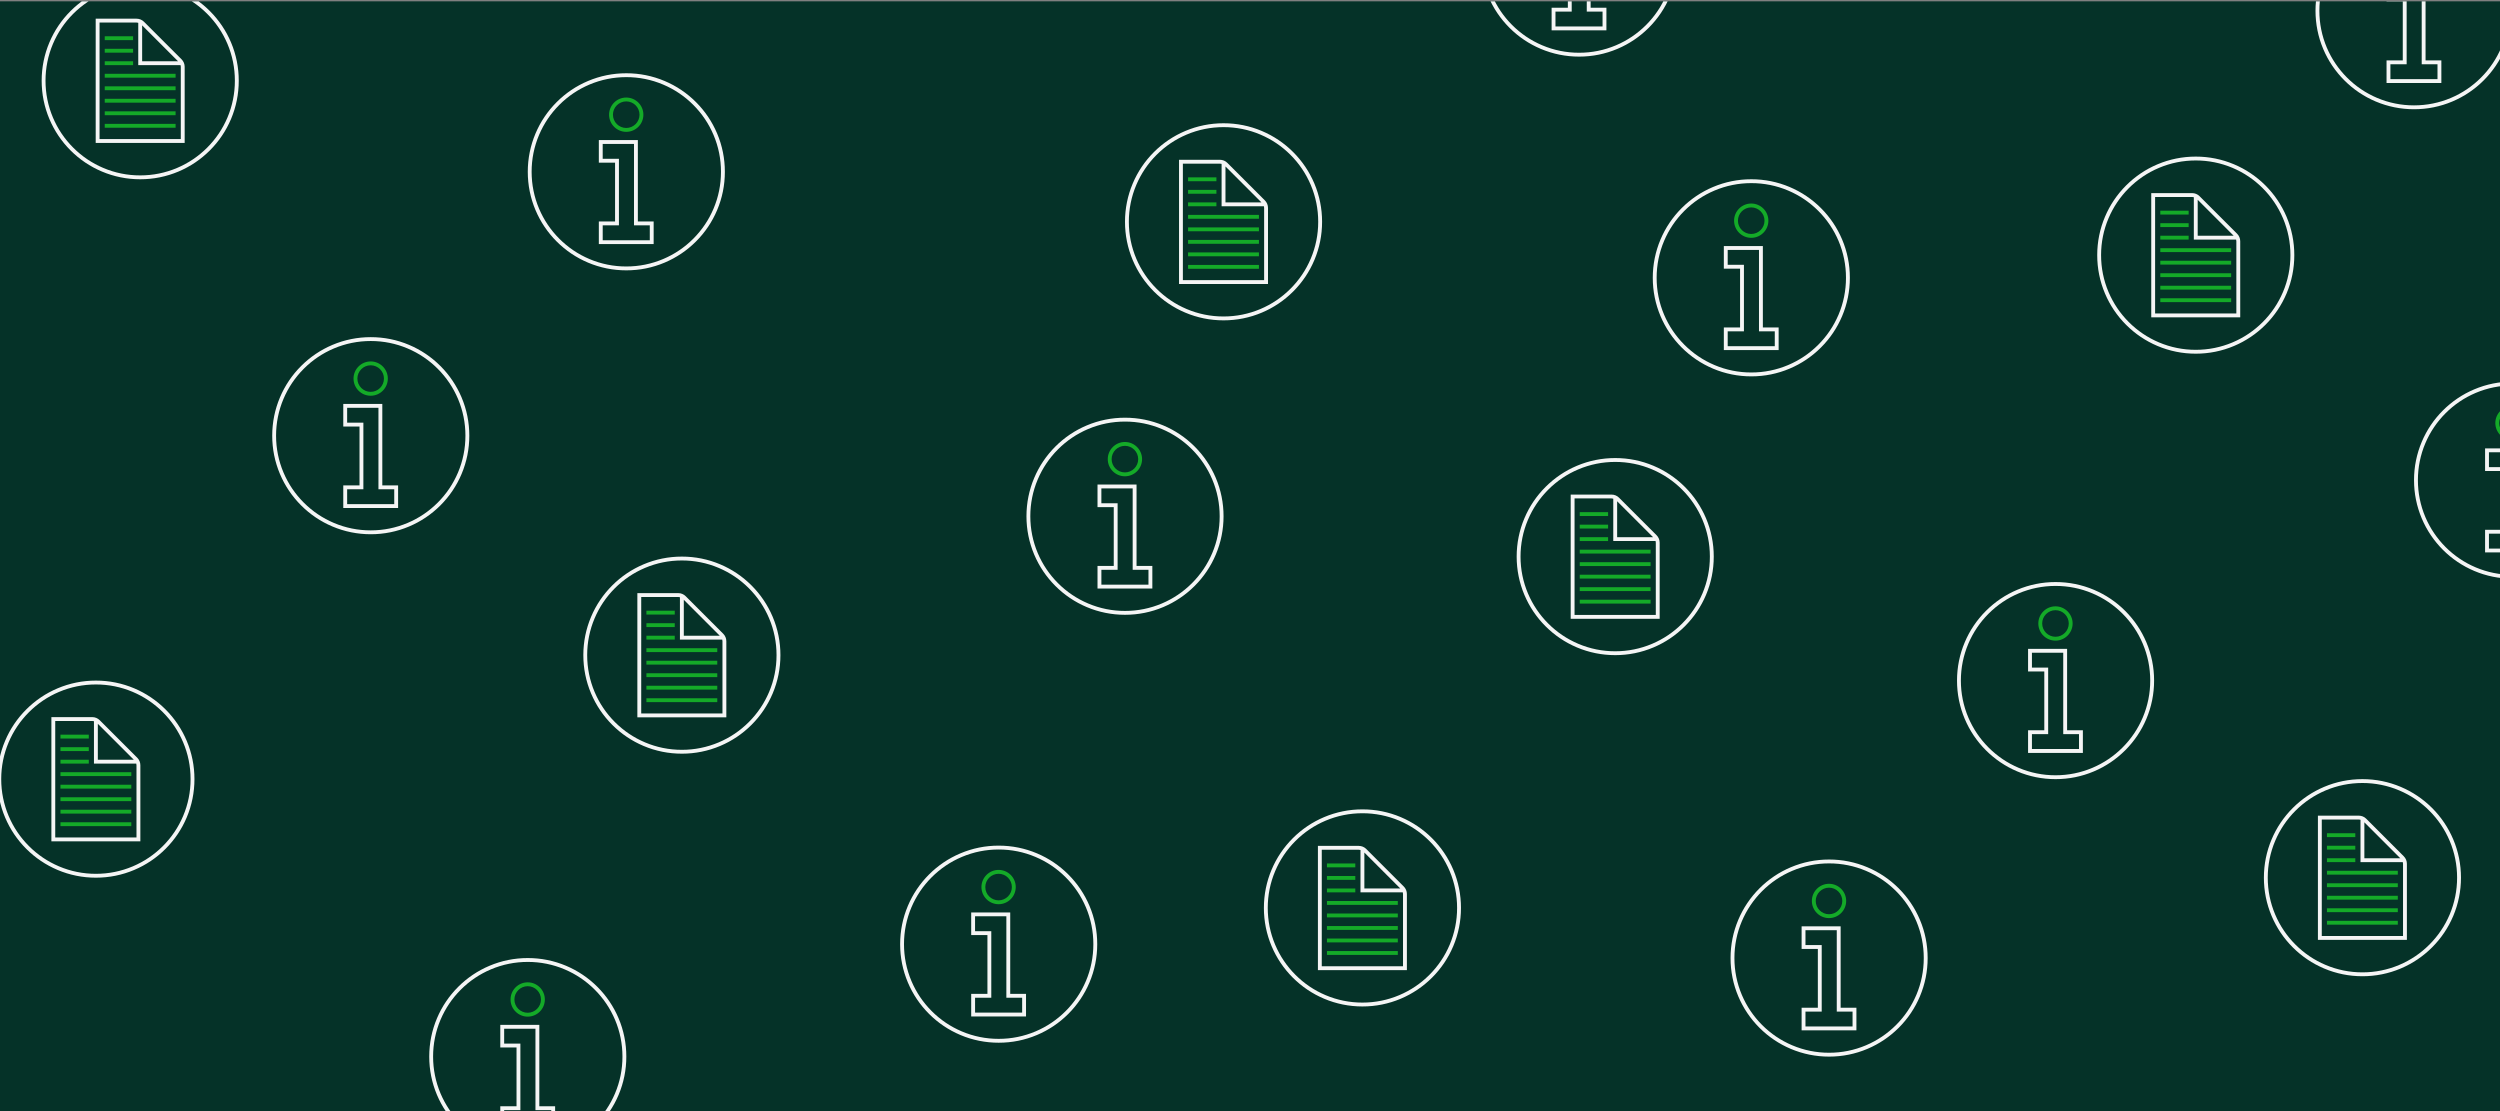
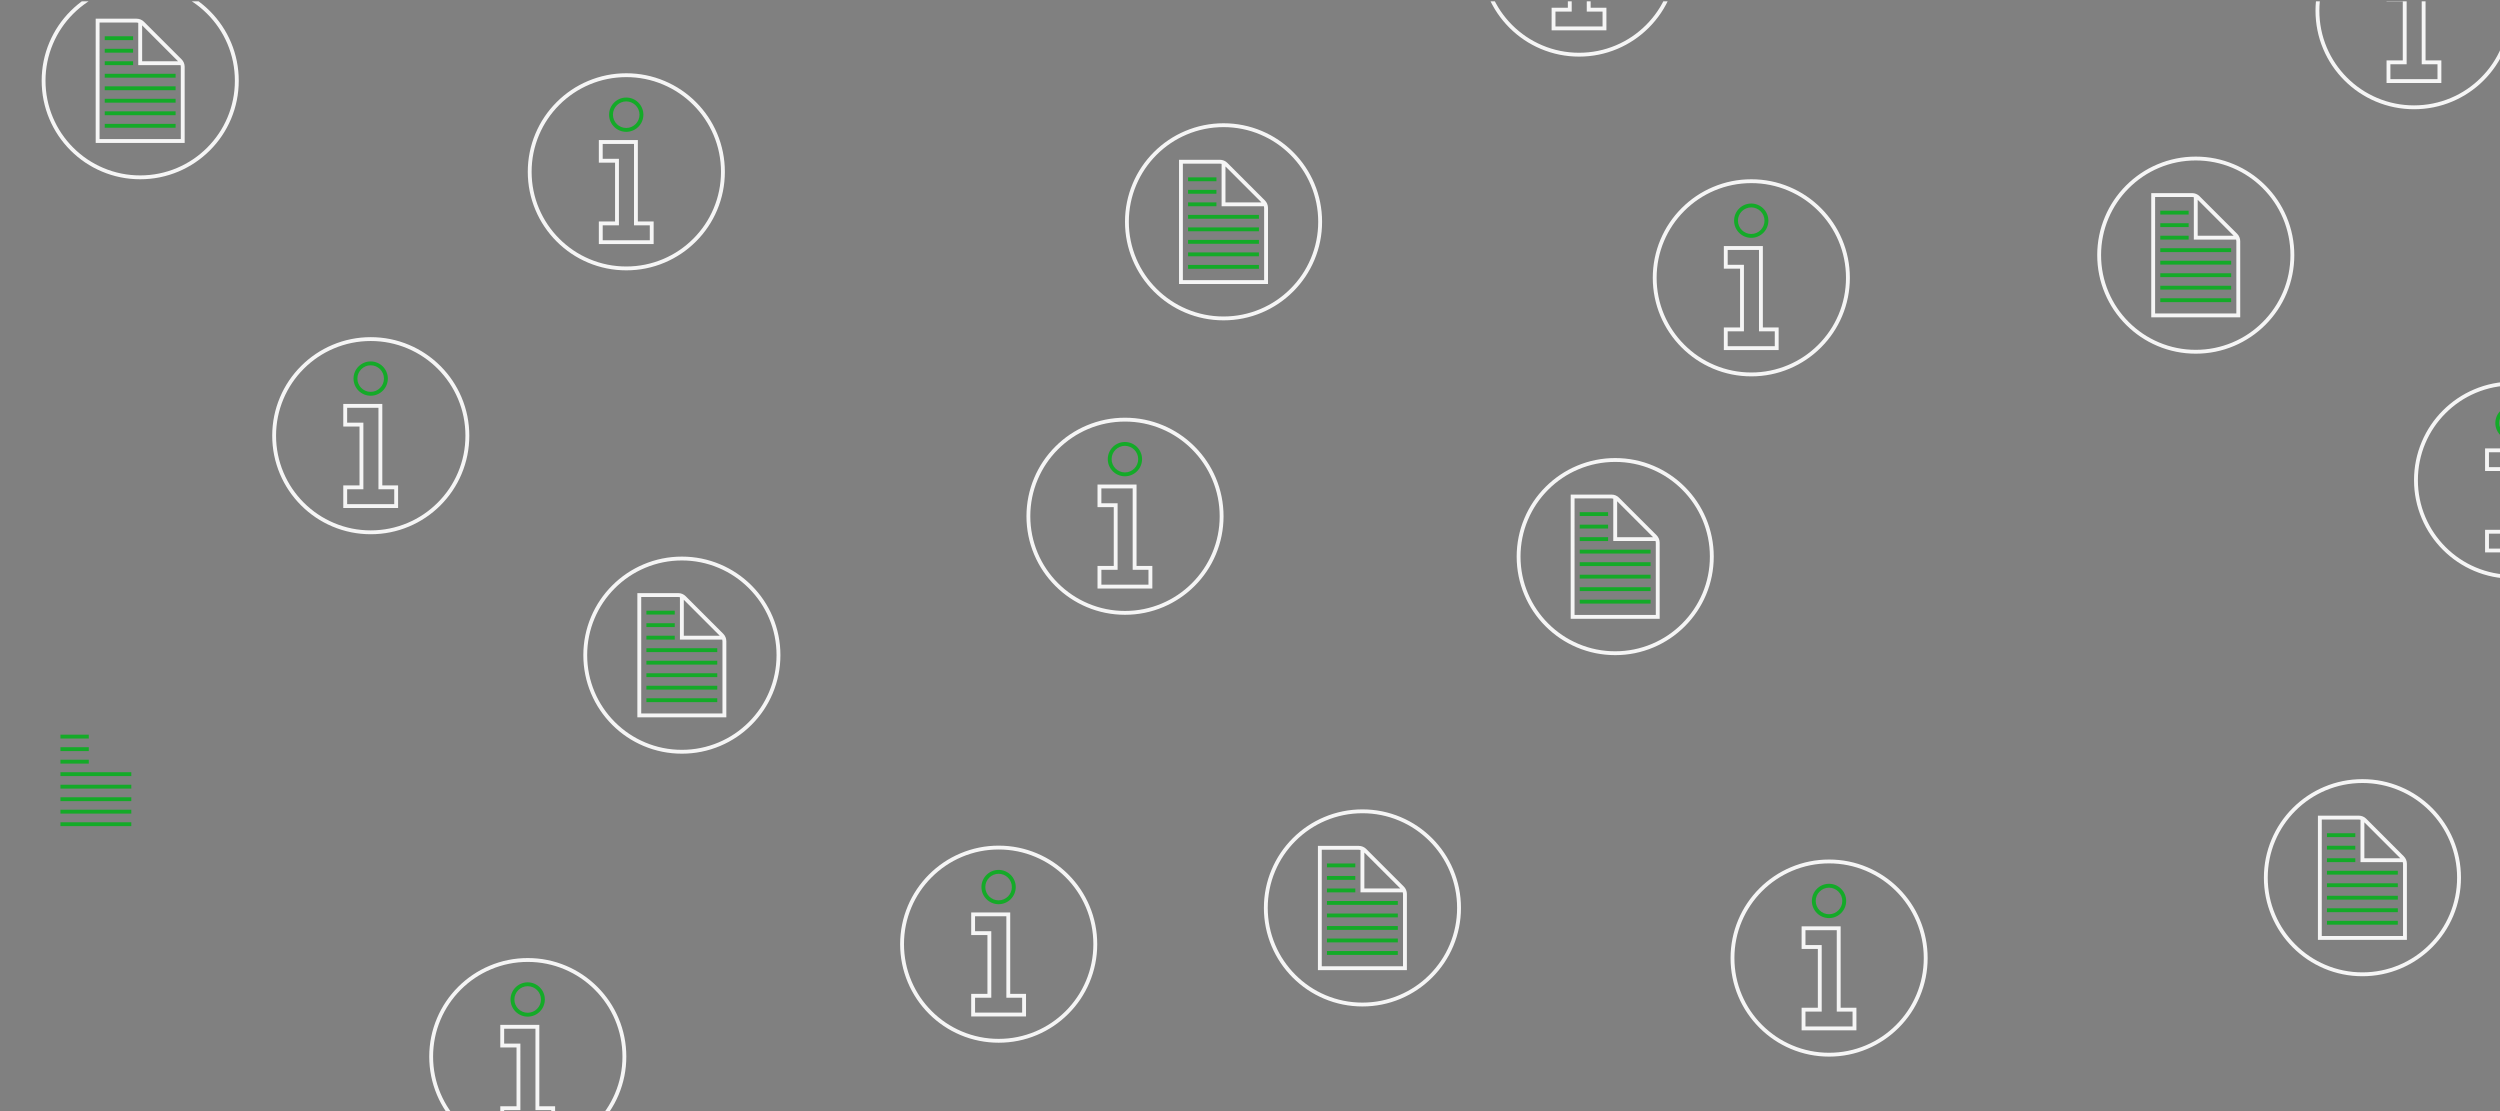
<svg xmlns="http://www.w3.org/2000/svg" xmlns:xlink="http://www.w3.org/1999/xlink" version="1.1" id="Layer_1" x="0px" y="0px" viewBox="0 0 1800 800.22" style="enable-background:new 0 0 1800 800.22;" xml:space="preserve">
  <rect x="0" y="0" width="1800" height="800.22" fill="#808080" stroke="none" />
  <style type="text/css">
	.st0{clip-path:url(#SVGID_00000137827227383020206380000004667794513408706987_);fill:#053228;}
	.st1{fill:#14AA28;}
	.st2{fill:#F5F5F5;}
	.st3{clip-path:url(#SVGID_00000153666651986050747430000016360654542535123372_);fill:#14AA28;}
	.st4{clip-path:url(#SVGID_00000153666651986050747430000016360654542535123372_);fill:#F5F5F5;}
	.st5{clip-path:url(#SVGID_00000134234668475396790350000014038448862914146715_);fill:#F5F5F5;}
	.st6{clip-path:url(#SVGID_00000134234668475396790350000014038448862914146715_);fill:#14AA28;}
</style>
  <g>
    <g>
      <defs>
        <rect id="SVGID_1_" y="0.95" width="1800" height="799.8" />
      </defs>
      <clipPath id="SVGID_00000173133936425887527390000007595691816514325419_">
        <use xlink:href="#SVGID_1_" style="overflow:visible;" />
      </clipPath>
-       <polygon style="clip-path:url(#SVGID_00000173133936425887527390000007595691816514325419_);fill:#053228;" points="0,0.75     0,800.75 1800,800.75 1800,0.75 0,0.75   " />
    </g>
    <path class="st1" d="M809.94,342.93c-6.81,0-12.35-5.54-12.35-12.35c0-6.81,5.54-12.35,12.35-12.35c6.81,0,12.35,5.54,12.35,12.35   C822.29,337.39,816.75,342.93,809.94,342.93L809.94,342.93z M809.94,321.01c-5.28,0-9.57,4.29-9.57,9.57   c0,5.27,4.29,9.56,9.57,9.56c5.27,0,9.56-4.29,9.56-9.56C819.51,325.31,815.22,321.01,809.94,321.01L809.94,321.01z" />
    <path class="st2" d="M880.95,371.7c0-9.58-1.88-18.87-5.58-27.62c-3.57-8.45-8.69-16.04-15.2-22.55   c-6.51-6.51-14.1-11.63-22.55-15.2c-8.75-3.7-18.04-5.58-27.62-5.58c-9.58,0-18.87,1.88-27.62,5.58   c-8.45,3.57-16.04,8.69-22.55,15.2c-6.51,6.52-11.63,14.1-15.2,22.55c-3.7,8.75-5.58,18.04-5.58,27.62   c0,9.58,1.88,18.87,5.58,27.62c3.57,8.45,8.69,16.04,15.2,22.55c6.52,6.52,14.1,11.63,22.55,15.2c8.75,3.7,18.04,5.58,27.62,5.58   c9.58,0,18.87-1.88,27.62-5.58c8.45-3.57,16.04-8.69,22.55-15.2c6.51-6.51,11.63-14.1,15.2-22.55   C879.07,390.57,880.95,381.28,880.95,371.7L880.95,371.7z M878.17,371.7c0,9.2-1.8,18.13-5.36,26.53   c-3.43,8.12-8.35,15.41-14.61,21.67c-6.26,6.26-13.55,11.18-21.67,14.61c-8.4,3.55-17.33,5.36-26.53,5.36s-18.13-1.8-26.53-5.36   c-8.12-3.43-15.41-8.35-21.67-14.61c-6.26-6.26-11.18-13.55-14.61-21.67c-3.55-8.4-5.36-17.33-5.36-26.53s1.8-18.13,5.36-26.53   c3.43-8.12,8.35-15.41,14.61-21.67c6.26-6.26,13.55-11.18,21.67-14.61c8.4-3.55,17.33-5.36,26.53-5.36s18.13,1.8,26.53,5.36   c8.12,3.43,15.41,8.35,21.67,14.61c6.26,6.26,11.17,13.55,14.61,21.67C876.36,353.57,878.17,362.5,878.17,371.7L878.17,371.7z    M790.21,423.75h39.47v-16.28h-11.37v-58.63h-28.1v16.28h11.69v42.35h-11.69V423.75L790.21,423.75z M792.99,410.26h11.69v-47.92   h-11.69v-10.71h22.54v58.63h11.37v10.71h-33.9V410.26L792.99,410.26z" />
    <path class="st1" d="M450.89,94.93c-6.81,0-12.35-5.54-12.35-12.35c0-6.81,5.54-12.35,12.35-12.35c6.81,0,12.35,5.54,12.35,12.35   C463.24,89.39,457.7,94.93,450.89,94.93L450.89,94.93z M450.89,73.01c-5.28,0-9.57,4.29-9.57,9.57c0,5.27,4.29,9.56,9.57,9.56   c5.27,0,9.56-4.29,9.56-9.56C460.45,77.31,456.16,73.01,450.89,73.01L450.89,73.01z" />
    <path class="st2" d="M521.9,123.7c0-9.58-1.88-18.87-5.58-27.62c-3.57-8.45-8.69-16.04-15.2-22.55   c-6.51-6.52-14.1-11.63-22.55-15.2c-8.75-3.7-18.04-5.58-27.62-5.58c-9.58,0-18.87,1.88-27.62,5.58   c-8.45,3.57-16.04,8.69-22.55,15.2c-6.51,6.52-11.63,14.1-15.2,22.55c-3.7,8.75-5.58,18.04-5.58,27.62   c0,9.58,1.88,18.87,5.58,27.62c3.57,8.45,8.69,16.04,15.2,22.55c6.52,6.52,14.1,11.63,22.55,15.2c8.75,3.7,18.04,5.58,27.62,5.58   c9.58,0,18.87-1.88,27.62-5.58c8.45-3.57,16.04-8.69,22.55-15.2c6.52-6.52,11.63-14.1,15.2-22.55   C520.02,142.57,521.9,133.28,521.9,123.7L521.9,123.7z M519.11,123.7c0,9.2-1.8,18.13-5.36,26.53   c-3.43,8.12-8.35,15.41-14.61,21.67c-6.26,6.26-13.55,11.18-21.67,14.61c-8.4,3.55-17.33,5.36-26.53,5.36s-18.13-1.8-26.53-5.36   c-8.12-3.43-15.41-8.35-21.67-14.61c-6.26-6.26-11.18-13.55-14.61-21.67c-3.55-8.4-5.36-17.33-5.36-26.53s1.8-18.13,5.36-26.53   c3.43-8.12,8.35-15.41,14.61-21.67c6.26-6.26,13.55-11.18,21.67-14.61c8.4-3.55,17.33-5.36,26.53-5.36s18.13,1.8,26.53,5.36   c8.12,3.43,15.41,8.35,21.67,14.61c6.26,6.26,11.18,13.55,14.61,21.67C517.31,105.57,519.11,114.5,519.11,123.7L519.11,123.7z    M431.16,175.75h39.47v-16.28h-11.37v-58.63h-28.1v16.28h11.69v42.35h-11.69V175.75L431.16,175.75z M433.94,162.26h11.69v-47.92   h-11.69v-10.71h22.54v58.63h11.37v10.71h-33.9V162.26L433.94,162.26z" />
    <path class="st1" d="M266.89,284.93c-6.81,0-12.35-5.54-12.35-12.35c0-6.81,5.54-12.35,12.35-12.35c6.81,0,12.35,5.54,12.35,12.35   C279.24,279.39,273.7,284.93,266.89,284.93L266.89,284.93z M266.89,263.01c-5.28,0-9.57,4.29-9.57,9.57c0,5.27,4.29,9.56,9.57,9.56   c5.27,0,9.56-4.29,9.56-9.56C276.45,267.31,272.16,263.01,266.89,263.01L266.89,263.01z" />
    <path class="st2" d="M337.9,313.7c0-9.58-1.88-18.87-5.58-27.62c-3.57-8.45-8.69-16.04-15.2-22.55   c-6.51-6.51-14.1-11.63-22.55-15.2c-8.75-3.7-18.04-5.58-27.62-5.58c-9.58,0-18.87,1.88-27.62,5.58   c-8.45,3.57-16.04,8.69-22.55,15.2c-6.52,6.52-11.63,14.1-15.2,22.55c-3.7,8.75-5.58,18.04-5.58,27.62   c0,9.58,1.88,18.87,5.58,27.62c3.57,8.45,8.69,16.04,15.2,22.55c6.52,6.52,14.1,11.63,22.55,15.2c8.75,3.7,18.04,5.58,27.62,5.58   c9.58,0,18.87-1.88,27.62-5.58c8.45-3.57,16.04-8.69,22.55-15.2c6.52-6.51,11.63-14.1,15.2-22.55   C336.02,332.57,337.9,323.28,337.9,313.7L337.9,313.7z M335.11,313.7c0,9.2-1.8,18.13-5.36,26.53   c-3.43,8.12-8.35,15.41-14.61,21.67c-6.26,6.26-13.55,11.18-21.67,14.61c-8.4,3.55-17.33,5.36-26.53,5.36   c-9.2,0-18.13-1.8-26.53-5.36c-8.12-3.43-15.41-8.35-21.67-14.61c-6.26-6.26-11.18-13.55-14.61-21.67   c-3.55-8.4-5.36-17.33-5.36-26.53c0-9.2,1.8-18.13,5.36-26.53c3.43-8.12,8.35-15.41,14.61-21.67c6.26-6.26,13.55-11.18,21.67-14.61   c8.4-3.55,17.33-5.36,26.53-5.36c9.2,0,18.13,1.8,26.53,5.36c8.12,3.43,15.41,8.35,21.67,14.61c6.26,6.26,11.18,13.55,14.61,21.67   C333.31,295.57,335.11,304.5,335.11,313.7L335.11,313.7z M247.16,365.75h39.47v-16.28h-11.37v-58.63h-28.1v16.28h11.69v42.35   h-11.69V365.75L247.16,365.75z M249.94,352.26h11.69v-47.92h-11.69v-10.71h22.54v58.63h11.37v10.71h-33.9V352.26L249.94,352.26z" />
    <g>
      <defs>
        <rect id="SVGID_00000036243371419549768370000002180221350718358401_" y="0.95" width="1800" height="799.8" />
      </defs>
      <clipPath id="SVGID_00000072254282991921337090000010357373799956295862_">
        <use xlink:href="#SVGID_00000036243371419549768370000002180221350718358401_" style="overflow:visible;" />
      </clipPath>
      <path style="clip-path:url(#SVGID_00000072254282991921337090000010357373799956295862_);fill:#14AA28;" d="M379.94,731.98    c-6.81,0-12.35-5.54-12.35-12.35c0-6.81,5.54-12.35,12.35-12.35c6.81,0,12.35,5.54,12.35,12.35    C392.29,726.44,386.75,731.98,379.94,731.98L379.94,731.98z M379.94,710.06c-5.28,0-9.57,4.29-9.57,9.57    c0,5.27,4.29,9.56,9.57,9.56c5.27,0,9.56-4.29,9.56-9.56C389.51,714.36,385.22,710.06,379.94,710.06L379.94,710.06z" />
      <path style="clip-path:url(#SVGID_00000072254282991921337090000010357373799956295862_);fill:#F5F5F5;" d="M450.95,760.75    c0-9.58-1.88-18.87-5.58-27.62c-3.57-8.45-8.69-16.04-15.2-22.55c-6.51-6.51-14.1-11.63-22.55-15.2    c-8.75-3.7-18.04-5.58-27.62-5.58c-9.58,0-18.87,1.88-27.62,5.58c-8.45,3.57-16.04,8.69-22.55,15.2    c-6.51,6.52-11.63,14.1-15.2,22.55c-3.7,8.75-5.58,18.04-5.58,27.62s1.88,18.87,5.58,27.62c3.57,8.45,8.69,16.04,15.2,22.55    c6.52,6.51,14.1,11.63,22.55,15.2c8.75,3.7,18.04,5.58,27.62,5.58c9.58,0,18.87-1.88,27.62-5.58c8.45-3.57,16.04-8.69,22.55-15.2    c6.52-6.52,11.63-14.1,15.2-22.55C449.07,779.62,450.95,770.33,450.95,760.75L450.95,760.75z M448.17,760.75    c0,9.2-1.8,18.13-5.36,26.53c-3.43,8.12-8.35,15.41-14.61,21.67c-6.26,6.26-13.55,11.17-21.67,14.61    c-8.4,3.55-17.33,5.36-26.53,5.36c-9.2,0-18.13-1.8-26.53-5.36c-8.12-3.43-15.41-8.35-21.67-14.61    c-6.26-6.26-11.18-13.55-14.61-21.67c-3.55-8.4-5.36-17.33-5.36-26.53s1.8-18.13,5.36-26.53c3.43-8.12,8.35-15.41,14.61-21.67    c6.26-6.26,13.55-11.18,21.67-14.61c8.4-3.55,17.33-5.36,26.53-5.36c9.2,0,18.13,1.8,26.53,5.36c8.12,3.43,15.41,8.35,21.67,14.61    c6.26,6.26,11.18,13.55,14.61,21.67C446.36,742.62,448.17,751.55,448.17,760.75L448.17,760.75z M360.21,812.81h39.47v-16.28    h-11.37V737.9h-28.1v16.28h11.69v42.35h-11.69V812.81L360.21,812.81z M362.99,799.31h11.69V751.4h-11.69v-10.71h22.54v58.63h11.37    v10.71h-33.9V799.31L362.99,799.31z" />
    </g>
    <path class="st1" d="M718.99,651.03c-6.81,0-12.35-5.54-12.35-12.35c0-6.81,5.54-12.35,12.35-12.35c6.81,0,12.35,5.54,12.35,12.35   C731.34,645.49,725.8,651.03,718.99,651.03L718.99,651.03z M718.99,629.12c-5.28,0-9.57,4.29-9.57,9.57c0,5.27,4.29,9.56,9.57,9.56   c5.27,0,9.56-4.29,9.56-9.56C728.56,633.41,724.27,629.12,718.99,629.12L718.99,629.12z" />
    <path class="st2" d="M790,679.81c0-9.58-1.88-18.87-5.58-27.62c-3.57-8.45-8.69-16.04-15.2-22.55c-6.52-6.52-14.1-11.63-22.55-15.2   c-8.75-3.7-18.04-5.58-27.62-5.58c-9.58,0-18.87,1.88-27.62,5.58c-8.45,3.57-16.04,8.69-22.55,15.2   c-6.51,6.52-11.63,14.1-15.2,22.55c-3.7,8.75-5.58,18.04-5.58,27.62c0,9.58,1.88,18.87,5.58,27.62c3.57,8.45,8.69,16.04,15.2,22.55   c6.52,6.52,14.1,11.63,22.55,15.2c8.75,3.7,18.04,5.58,27.62,5.58c9.58,0,18.87-1.88,27.62-5.58c8.45-3.57,16.03-8.69,22.55-15.2   c6.52-6.52,11.63-14.1,15.2-22.55C788.12,698.67,790,689.38,790,679.81L790,679.81z M787.22,679.81c0,9.2-1.8,18.13-5.36,26.53   c-3.43,8.12-8.35,15.41-14.61,21.67c-6.26,6.26-13.55,11.18-21.67,14.61c-8.4,3.55-17.33,5.36-26.53,5.36   c-9.2,0-18.13-1.8-26.53-5.36c-8.12-3.43-15.41-8.35-21.67-14.61c-6.26-6.26-11.18-13.55-14.61-21.67   c-3.55-8.4-5.36-17.33-5.36-26.53s1.8-18.13,5.36-26.53c3.43-8.12,8.35-15.41,14.61-21.67c6.26-6.26,13.55-11.18,21.67-14.61   c8.4-3.55,17.33-5.36,26.53-5.36c9.2,0,18.13,1.8,26.53,5.36c8.12,3.43,15.41,8.35,21.67,14.61c6.26,6.26,11.18,13.55,14.61,21.67   C785.42,661.68,787.22,670.6,787.22,679.81L787.22,679.81z M699.26,731.86h39.47v-16.28h-11.37v-58.63h-28.1v16.28h11.69v42.35   h-11.69V731.86L699.26,731.86z M702.04,718.36h11.69v-47.92h-11.69v-10.71h22.54v58.63h11.37v10.71h-33.9V718.36L702.04,718.36z" />
    <path class="st1" d="M1316.89,661.03c-6.81,0-12.35-5.54-12.35-12.35c0-6.81,5.54-12.35,12.35-12.35s12.35,5.54,12.35,12.35   C1329.24,655.49,1323.7,661.03,1316.89,661.03L1316.89,661.03z M1316.89,639.12c-5.28,0-9.57,4.29-9.57,9.57   c0,5.27,4.29,9.56,9.57,9.56c5.27,0,9.56-4.29,9.56-9.56C1326.45,643.41,1322.16,639.12,1316.89,639.12L1316.89,639.12z" />
    <path class="st2" d="M1387.9,689.81c0-9.58-1.88-18.87-5.58-27.62c-3.57-8.45-8.69-16.04-15.2-22.55   c-6.52-6.52-14.11-11.63-22.56-15.2c-8.74-3.7-18.03-5.58-27.61-5.58c-9.58,0-18.87,1.88-27.62,5.58   c-8.45,3.57-16.03,8.69-22.55,15.2c-6.51,6.52-11.63,14.1-15.2,22.55c-3.7,8.75-5.58,18.04-5.58,27.62   c0,9.58,1.88,18.87,5.58,27.62c3.57,8.45,8.69,16.04,15.2,22.55c6.52,6.52,14.1,11.63,22.55,15.2c8.75,3.7,18.04,5.58,27.62,5.58   c9.58,0,18.87-1.88,27.61-5.58c8.45-3.57,16.04-8.69,22.56-15.2c6.51-6.52,11.63-14.1,15.2-22.55   C1386.02,708.67,1387.9,699.38,1387.9,689.81L1387.9,689.81z M1385.11,689.81c0,9.2-1.8,18.13-5.35,26.53   c-3.44,8.12-8.35,15.41-14.61,21.67c-6.26,6.26-13.55,11.18-21.67,14.61c-8.4,3.55-17.33,5.36-26.53,5.36   c-9.2,0-18.13-1.8-26.53-5.36c-8.12-3.43-15.41-8.35-21.67-14.61c-6.26-6.26-11.18-13.55-14.61-21.67   c-3.56-8.4-5.36-17.33-5.36-26.53s1.8-18.13,5.36-26.53c3.43-8.12,8.35-15.41,14.61-21.67c6.26-6.26,13.55-11.18,21.67-14.61   c8.4-3.55,17.33-5.36,26.53-5.36c9.2,0,18.13,1.8,26.53,5.36c8.12,3.43,15.41,8.35,21.67,14.61c6.26,6.26,11.17,13.55,14.61,21.67   C1383.31,671.68,1385.11,680.6,1385.11,689.81L1385.11,689.81z M1297.16,741.86h39.46v-16.28h-11.36v-58.63h-28.1v16.28h11.69   v42.35h-11.69V741.86L1297.16,741.86z M1299.94,728.36h11.69v-47.92h-11.69v-10.71h22.53v58.63h11.37v10.71h-33.9V728.36   L1299.94,728.36z" />
-     <path class="st1" d="M1479.94,461.26c-6.81,0-12.35-5.54-12.35-12.35c0-6.81,5.54-12.35,12.35-12.35c6.81,0,12.35,5.54,12.35,12.35   C1492.29,455.72,1486.75,461.26,1479.94,461.26L1479.94,461.26z M1479.94,439.34c-5.27,0-9.57,4.29-9.57,9.57   c0,5.27,4.3,9.56,9.57,9.56c5.28,0,9.57-4.29,9.57-9.56C1489.51,443.64,1485.22,439.34,1479.94,439.34L1479.94,439.34z" />
-     <path class="st2" d="M1550.95,490.03c0-9.58-1.88-18.87-5.58-27.62c-3.57-8.45-8.69-16.04-15.2-22.55   c-6.52-6.52-14.1-11.63-22.55-15.2c-8.75-3.7-18.04-5.58-27.62-5.58c-9.58,0-18.87,1.88-27.62,5.58   c-8.45,3.57-16.03,8.69-22.55,15.2c-6.51,6.52-11.63,14.1-15.2,22.55c-3.7,8.75-5.58,18.04-5.58,27.62s1.88,18.87,5.58,27.62   c3.57,8.45,8.69,16.04,15.2,22.55c6.52,6.52,14.1,11.63,22.55,15.2c8.75,3.7,18.04,5.58,27.62,5.58c9.58,0,18.87-1.88,27.62-5.58   c8.45-3.57,16.03-8.69,22.55-15.2c6.51-6.52,11.63-14.1,15.2-22.55C1549.07,508.9,1550.95,499.61,1550.95,490.03L1550.95,490.03z    M1548.17,490.03c0,9.2-1.81,18.13-5.36,26.53c-3.43,8.12-8.35,15.41-14.61,21.67c-6.26,6.26-13.55,11.17-21.67,14.61   c-8.4,3.55-17.33,5.36-26.53,5.36s-18.13-1.8-26.53-5.36c-8.12-3.43-15.41-8.35-21.67-14.61c-6.26-6.26-11.18-13.55-14.61-21.67   c-3.55-8.4-5.36-17.33-5.36-26.53c0-9.2,1.81-18.13,5.36-26.53c3.43-8.12,8.35-15.41,14.61-21.67   c6.26-6.26,13.55-11.18,21.67-14.61c8.4-3.55,17.33-5.36,26.53-5.36s18.13,1.8,26.53,5.36c8.12,3.43,15.41,8.35,21.67,14.61   c6.26,6.26,11.18,13.55,14.61,21.67C1546.36,471.9,1548.17,480.83,1548.17,490.03L1548.17,490.03z M1460.21,542.09h39.46v-16.28   h-11.36v-58.63h-28.1v16.28h11.69v42.35h-11.69V542.09L1460.21,542.09z M1462.99,528.59h11.69v-47.92h-11.69v-10.71h22.54v58.63   h11.36v10.71h-33.9V528.59L1462.99,528.59z" />
    <path class="st1" d="M1260.89,171.24c-6.81,0-12.35-5.54-12.35-12.35c0-6.81,5.54-12.35,12.35-12.35c6.81,0,12.35,5.54,12.35,12.35   C1273.24,165.7,1267.7,171.24,1260.89,171.24L1260.89,171.24z M1260.89,149.33c-5.28,0-9.57,4.29-9.57,9.57   c0,5.27,4.29,9.56,9.57,9.56c5.27,0,9.56-4.29,9.56-9.56C1270.45,153.62,1266.16,149.33,1260.89,149.33L1260.89,149.33z" />
    <g>
      <defs>
        <rect id="SVGID_00000183211473652732122700000012607849842159005825_" y="0.95" width="1800" height="799.8" />
      </defs>
      <clipPath id="SVGID_00000060720097545515707190000010921815831756234634_">
        <use xlink:href="#SVGID_00000183211473652732122700000012607849842159005825_" style="overflow:visible;" />
      </clipPath>
      <path style="clip-path:url(#SVGID_00000060720097545515707190000010921815831756234634_);fill:#F5F5F5;" d="M1331.9,200.02    c0-9.58-1.88-18.87-5.58-27.62c-3.57-8.45-8.69-16.04-15.2-22.55c-6.52-6.52-14.11-11.63-22.56-15.2    c-8.74-3.7-18.03-5.58-27.61-5.58c-9.58,0-18.87,1.88-27.62,5.58c-8.45,3.57-16.03,8.69-22.55,15.2    c-6.51,6.52-11.63,14.1-15.2,22.55c-3.7,8.75-5.58,18.04-5.58,27.62c0,9.58,1.88,18.87,5.58,27.62    c3.57,8.45,8.69,16.04,15.2,22.55c6.52,6.52,14.1,11.63,22.55,15.21c8.75,3.7,18.04,5.58,27.62,5.58c9.58,0,18.87-1.88,27.61-5.58    c8.45-3.57,16.04-8.69,22.56-15.21c6.51-6.51,11.63-14.1,15.2-22.55C1330.02,218.89,1331.9,209.59,1331.9,200.02L1331.9,200.02z     M1329.11,200.02c0,9.2-1.8,18.13-5.35,26.53c-3.44,8.12-8.35,15.41-14.61,21.67s-13.55,11.18-21.67,14.61    c-8.4,3.55-17.33,5.36-26.53,5.36c-9.2,0-18.13-1.8-26.53-5.36c-8.12-3.43-15.41-8.35-21.67-14.61s-11.18-13.55-14.61-21.67    c-3.56-8.4-5.36-17.33-5.36-26.53s1.8-18.13,5.36-26.53c3.43-8.12,8.35-15.41,14.61-21.67s13.55-11.18,21.67-14.61    c8.4-3.55,17.33-5.36,26.53-5.36c9.2,0,18.13,1.8,26.53,5.36c8.12,3.43,15.41,8.35,21.67,14.61s11.17,13.55,14.61,21.67    C1327.31,181.89,1329.11,190.81,1329.11,200.02L1329.11,200.02z M1241.16,252.07h39.46v-16.28h-11.36v-58.63h-28.1v16.28h11.69    v42.35h-11.69V252.07L1241.16,252.07z M1243.94,238.57h11.69v-47.92h-11.69v-10.71h22.53v58.63h11.37v10.71h-33.9V238.57    L1243.94,238.57z" />
      <path style="clip-path:url(#SVGID_00000060720097545515707190000010921815831756234634_);fill:#14AA28;" d="M1808.99,316.93    c-6.81,0-12.35-5.54-12.35-12.35c0-6.81,5.54-12.35,12.35-12.35c6.81,0,12.35,5.54,12.35,12.35    C1821.34,311.39,1815.8,316.93,1808.99,316.93L1808.99,316.93z M1808.99,295.01c-5.27,0-9.56,4.29-9.56,9.57    c0,5.27,4.29,9.56,9.56,9.56c5.28,0,9.57-4.29,9.57-9.56C1818.56,299.31,1814.27,295.01,1808.99,295.01L1808.99,295.01z" />
      <path style="clip-path:url(#SVGID_00000060720097545515707190000010921815831756234634_);fill:#F5F5F5;" d="M1880,345.7    c0-9.58-1.88-18.87-5.58-27.62c-3.57-8.45-8.68-16.04-15.2-22.55c-6.52-6.52-14.1-11.63-22.55-15.2    c-8.75-3.7-18.04-5.58-27.62-5.58c-9.58,0-18.87,1.88-27.61,5.58c-8.45,3.57-16.04,8.69-22.56,15.2    c-6.51,6.52-11.63,14.1-15.2,22.55c-3.7,8.75-5.58,18.04-5.58,27.62c0,9.58,1.88,18.87,5.58,27.62    c3.57,8.45,8.69,16.04,15.2,22.55c6.52,6.52,14.11,11.63,22.56,15.2c8.74,3.7,18.03,5.58,27.61,5.58c9.58,0,18.87-1.88,27.62-5.58    c8.45-3.57,16.03-8.69,22.55-15.2s11.63-14.1,15.2-22.55C1878.12,364.57,1880,355.28,1880,345.7L1880,345.7z M1877.22,345.7    c0,9.2-1.8,18.13-5.36,26.53c-3.43,8.12-8.35,15.41-14.61,21.67c-6.26,6.26-13.55,11.18-21.67,14.61    c-8.4,3.55-17.33,5.36-26.53,5.36c-9.2,0-18.13-1.8-26.53-5.36c-8.12-3.43-15.41-8.35-21.67-14.61    c-6.26-6.26-11.17-13.55-14.61-21.67c-3.55-8.4-5.35-17.33-5.35-26.53c0-9.2,1.8-18.13,5.35-26.53    c3.44-8.12,8.35-15.41,14.61-21.67c6.26-6.26,13.55-11.18,21.67-14.61c8.4-3.55,17.33-5.36,26.53-5.36c9.2,0,18.13,1.8,26.53,5.36    c8.12,3.43,15.41,8.35,21.67,14.61c6.26,6.26,11.18,13.55,14.61,21.67C1875.42,327.57,1877.22,336.5,1877.22,345.7L1877.22,345.7z     M1789.26,397.75h39.47v-16.28h-11.37v-58.63h-28.1v16.28h11.69v42.35h-11.69V397.75L1789.26,397.75z M1792.04,384.26h11.69    v-47.92h-11.69v-10.71h22.54v58.63h11.36v10.71h-33.9V384.26L1792.04,384.26z" />
      <path style="clip-path:url(#SVGID_00000060720097545515707190000010921815831756234634_);fill:#F5F5F5;" d="M1809.05,7.7    c0-9.58-1.87-18.87-5.57-27.62c-3.58-8.45-8.69-16.04-15.21-22.55c-6.51-6.52-14.1-11.63-22.55-15.2    c-8.75-3.7-18.04-5.58-27.62-5.58c-9.57,0-18.87,1.88-27.61,5.58c-8.45,3.57-16.04,8.69-22.55,15.2    c-6.52,6.52-11.64,14.1-15.21,22.55c-3.7,8.75-5.57,18.04-5.57,27.62s1.87,18.87,5.57,27.62c3.57,8.45,8.69,16.04,15.21,22.55    c6.51,6.52,14.1,11.63,22.55,15.2c8.74,3.7,18.04,5.58,27.61,5.58c9.58,0,18.87-1.88,27.62-5.58c8.45-3.57,16.04-8.69,22.55-15.2    c6.52-6.52,11.63-14.1,15.21-22.55C1807.18,26.57,1809.05,17.28,1809.05,7.7L1809.05,7.7z M1806.27,7.7    c0,9.2-1.8,18.13-5.36,26.53c-3.43,8.12-8.35,15.41-14.61,21.67c-6.26,6.26-13.55,11.18-21.66,14.61    c-8.41,3.55-17.33,5.36-26.54,5.36c-9.2,0-18.13-1.8-26.53-5.36c-8.12-3.43-15.41-8.35-21.67-14.61    c-6.26-6.26-11.17-13.55-14.61-21.67c-3.55-8.4-5.35-17.33-5.35-26.53c0-9.2,1.8-18.13,5.35-26.53    c3.44-8.12,8.35-15.41,14.61-21.67c6.26-6.26,13.55-11.18,21.67-14.61c8.4-3.55,17.33-5.36,26.53-5.36    c9.21,0,18.13,1.8,26.54,5.36c8.11,3.43,15.4,8.35,21.66,14.61c6.26,6.26,11.18,13.55,14.61,21.67    C1804.47-10.43,1806.27-1.5,1806.27,7.7L1806.27,7.7z M1718.31,59.75h39.47V43.48h-11.37v-58.63h-28.1V1.13H1730v42.35h-11.69    V59.75L1718.31,59.75z M1721.09,46.26h11.7V-1.66h-11.7v-10.71h22.54v58.63H1755v10.71h-33.91V46.26L1721.09,46.26z" />
      <path style="clip-path:url(#SVGID_00000060720097545515707190000010921815831756234634_);fill:#F5F5F5;" d="M1207.9-30.19    c0-9.58-1.88-18.87-5.58-27.62c-3.57-8.45-8.69-16.04-15.2-22.55c-6.52-6.52-14.11-11.63-22.56-15.2    c-8.74-3.7-18.03-5.58-27.61-5.58c-9.58,0-18.87,1.88-27.62,5.58c-8.45,3.57-16.03,8.69-22.55,15.2    c-6.51,6.52-11.63,14.1-15.2,22.55c-3.7,8.75-5.58,18.04-5.58,27.62s1.88,18.87,5.58,27.62c3.57,8.45,8.69,16.04,15.2,22.55    c6.52,6.52,14.1,11.63,22.55,15.2c8.75,3.7,18.04,5.58,27.62,5.58c9.58,0,18.87-1.88,27.61-5.58c8.45-3.57,16.04-8.69,22.56-15.2    c6.51-6.52,11.63-14.1,15.2-22.55C1206.02-11.33,1207.9-20.62,1207.9-30.19L1207.9-30.19z M1205.11-30.19    c0,9.2-1.8,18.13-5.35,26.53c-3.44,8.12-8.35,15.41-14.61,21.67c-6.26,6.26-13.55,11.18-21.67,14.61    c-8.4,3.55-17.33,5.36-26.53,5.36c-9.2,0-18.13-1.8-26.53-5.36c-8.12-3.43-15.41-8.35-21.67-14.61    c-6.26-6.26-11.18-13.55-14.61-21.67c-3.56-8.4-5.36-17.33-5.36-26.53s1.8-18.13,5.36-26.53c3.43-8.12,8.35-15.41,14.61-21.67    c6.26-6.26,13.55-11.18,21.67-14.61c8.4-3.55,17.33-5.36,26.53-5.36c9.2,0,18.13,1.8,26.53,5.36c8.12,3.43,15.41,8.35,21.67,14.61    c6.26,6.26,11.17,13.55,14.61,21.67C1203.31-48.32,1205.11-39.4,1205.11-30.19L1205.11-30.19z M1117.16,21.86h39.46V5.58h-11.36    v-58.63h-28.1v16.28h11.69V5.58h-11.69V21.86L1117.16,21.86z M1119.94,8.36h11.69v-47.92h-11.69v-10.71h22.53V8.36h11.37v10.71    h-33.9V8.36L1119.94,8.36z" />
      <path style="clip-path:url(#SVGID_00000060720097545515707190000010921815831756234634_);fill:#14AA28;" d="M126.43,91.95v-2.78    H75.41v2.78H126.43L126.43,91.95z M75.41,82.94h51.02v-2.78H75.41V82.94L75.41,82.94z M75.41,73.93h51.02v-2.78H75.41V73.93    L75.41,73.93z M75.41,64.93h51.02v-2.78H75.41V64.93L75.41,64.93z M75.41,55.92h51.02v-2.78H75.41V55.92L75.41,55.92z     M75.41,46.91h20.41v-2.78H75.41V46.91L75.41,46.91z M75.41,37.91h20.41v-2.78H75.41V37.91L75.41,37.91z M75.41,28.9h20.41v-2.78    H75.41V28.9L75.41,28.9z" />
      <path style="clip-path:url(#SVGID_00000060720097545515707190000010921815831756234634_);fill:#F5F5F5;" d="M171.9,58.12    c0-9.58-1.88-18.87-5.58-27.62c-3.57-8.45-8.69-16.04-15.21-22.55c-6.52-6.52-14.1-11.63-22.55-15.2    c-8.75-3.7-18.04-5.58-27.62-5.58c-9.58,0-18.87,1.88-27.62,5.58C64.88-3.68,57.3,1.44,50.78,7.95    c-6.52,6.52-11.63,14.1-15.2,22.55C31.88,39.25,30,48.54,30,58.12s1.88,18.87,5.58,27.62c3.57,8.45,8.69,16.04,15.2,22.55    s14.1,11.63,22.55,15.2c8.75,3.7,18.04,5.58,27.62,5.58c9.58,0,18.87-1.88,27.62-5.58c8.45-3.57,16.04-8.69,22.55-15.2    c6.52-6.51,11.63-14.1,15.21-22.55C170.02,76.99,171.9,67.7,171.9,58.12L171.9,58.12z M169.11,58.12c0,9.2-1.8,18.13-5.36,26.53    c-3.43,8.12-8.35,15.41-14.61,21.67c-6.26,6.26-13.55,11.17-21.67,14.61c-8.4,3.55-17.33,5.36-26.53,5.36    c-9.2,0-18.13-1.8-26.53-5.36c-8.12-3.43-15.41-8.35-21.67-14.61c-6.26-6.26-11.18-13.55-14.61-21.67    c-3.55-8.4-5.36-17.33-5.36-26.53c0-9.2,1.8-18.13,5.36-26.53c3.43-8.12,8.35-15.41,14.61-21.67C59.01,3.66,66.3-1.26,74.42-4.69    c8.4-3.55,17.33-5.36,26.53-5.36c9.2,0,18.13,1.8,26.53,5.36c8.12,3.43,15.41,8.35,21.67,14.61c6.26,6.26,11.18,13.55,14.61,21.67    C167.31,39.99,169.11,48.92,169.11,58.12L169.11,58.12z M68.9,102.91h64.06V48.1c0-2.04-0.79-3.95-2.23-5.39L103.7,15.69    c-1.44-1.44-3.35-2.23-5.39-2.23H68.9V102.91L68.9,102.91z M128.21,44.13h-25.87V18.26L128.21,44.13L128.21,44.13z M71.68,16.24    h26.63c0.43,0,0.84,0.07,1.24,0.18v30.49h30.46c0.1,0.39,0.17,0.78,0.17,1.19v52.02h-58.5V16.24L71.68,16.24z" />
    </g>
    <path class="st1" d="M516.43,505.53v-2.78h-51.02v2.78H516.43L516.43,505.53z M465.41,496.52h51.02v-2.78h-51.02V496.52   L465.41,496.52z M465.41,487.52h51.02v-2.78h-51.02V487.52L465.41,487.52z M465.41,478.51h51.02v-2.78h-51.02V478.51L465.41,478.51   z M465.41,469.5h51.02v-2.78h-51.02V469.5L465.41,469.5z M465.41,460.5h20.41v-2.78h-20.41V460.5L465.41,460.5z M465.41,451.49   h20.41v-2.78h-20.41V451.49L465.41,451.49z M465.41,442.48h20.41v-2.78h-20.41V442.48L465.41,442.48z" />
    <path class="st2" d="M561.9,471.7c0-9.58-1.88-18.87-5.58-27.62c-3.57-8.45-8.69-16.04-15.2-22.55   c-6.52-6.51-14.1-11.63-22.55-15.2c-8.75-3.7-18.04-5.58-27.62-5.58c-9.58,0-18.87,1.88-27.62,5.58   c-8.45,3.57-16.04,8.69-22.55,15.2c-6.51,6.52-11.63,14.1-15.2,22.55c-3.7,8.75-5.58,18.04-5.58,27.62   c0,9.58,1.88,18.87,5.58,27.62c3.57,8.45,8.69,16.04,15.2,22.55c6.52,6.51,14.1,11.63,22.55,15.2c8.75,3.7,18.04,5.58,27.62,5.58   c9.58,0,18.87-1.88,27.62-5.58c8.45-3.57,16.04-8.69,22.55-15.2c6.52-6.52,11.63-14.1,15.2-22.55   C560.02,490.57,561.9,481.28,561.9,471.7L561.9,471.7z M559.11,471.7c0,9.2-1.8,18.13-5.36,26.53   c-3.43,8.12-8.35,15.41-14.61,21.67c-6.26,6.26-13.55,11.18-21.67,14.61c-8.4,3.55-17.33,5.36-26.53,5.36s-18.13-1.8-26.53-5.36   c-8.12-3.43-15.41-8.35-21.67-14.61c-6.26-6.26-11.18-13.55-14.61-21.67c-3.55-8.4-5.36-17.33-5.36-26.53   c0-9.2,1.8-18.13,5.36-26.53c3.43-8.12,8.35-15.41,14.61-21.67c6.26-6.26,13.55-11.18,21.67-14.61c8.4-3.55,17.33-5.36,26.53-5.36   s18.13,1.8,26.53,5.36c8.12,3.43,15.41,8.35,21.67,14.61c6.26,6.26,11.18,13.55,14.61,21.67   C557.31,453.57,559.11,462.5,559.11,471.7L559.11,471.7z M458.9,516.49h64.06v-54.8c0-2.04-0.79-3.95-2.23-5.39l-27.03-27.03   c-1.44-1.44-3.35-2.23-5.39-2.23H458.9V516.49L458.9,516.49z M518.21,457.71h-25.87v-25.87L518.21,457.71L518.21,457.71z    M461.68,429.82h26.63c0.43,0,0.84,0.07,1.24,0.18v30.49h30.46c0.1,0.39,0.17,0.78,0.17,1.19v52.02h-58.5V429.82L461.68,429.82z" />
    <path class="st1" d="M906.43,193.53v-2.78h-51.02v2.78H906.43L906.43,193.53z M855.41,184.52h51.02v-2.78h-51.02V184.52   L855.41,184.52z M855.41,175.52h51.02v-2.78h-51.02V175.52L855.41,175.52z M855.41,166.51h51.02v-2.78h-51.02V166.51L855.41,166.51   z M855.41,157.5h51.02v-2.78h-51.02V157.5L855.41,157.5z M855.41,148.5h20.41v-2.78h-20.41V148.5L855.41,148.5z M855.41,139.49   h20.41v-2.78h-20.41V139.49L855.41,139.49z M855.41,130.48h20.41v-2.78h-20.41V130.48L855.41,130.48z" />
    <path class="st2" d="M951.9,159.7c0-9.58-1.88-18.87-5.58-27.62c-3.57-8.45-8.69-16.03-15.2-22.55   c-6.51-6.52-14.1-11.63-22.55-15.2c-8.75-3.7-18.04-5.58-27.62-5.58c-9.58,0-18.87,1.88-27.62,5.58   c-8.45,3.57-16.04,8.69-22.55,15.2c-6.51,6.52-11.63,14.1-15.2,22.55c-3.7,8.75-5.58,18.04-5.58,27.62   c0,9.58,1.88,18.87,5.58,27.62c3.57,8.45,8.69,16.04,15.2,22.55c6.52,6.52,14.1,11.63,22.55,15.2c8.75,3.7,18.04,5.58,27.62,5.58   c9.58,0,18.87-1.88,27.62-5.58c8.45-3.57,16.04-8.69,22.55-15.2c6.52-6.52,11.63-14.1,15.2-22.55   C950.02,178.57,951.9,169.28,951.9,159.7L951.9,159.7z M949.11,159.7c0,9.2-1.8,18.13-5.36,26.53   c-3.43,8.12-8.35,15.41-14.61,21.67c-6.26,6.26-13.55,11.18-21.67,14.61c-8.4,3.55-17.33,5.36-26.53,5.36   c-9.2,0-18.13-1.8-26.53-5.36c-8.12-3.43-15.41-8.35-21.67-14.61c-6.26-6.26-11.18-13.55-14.61-21.67   c-3.55-8.4-5.36-17.33-5.36-26.53s1.8-18.13,5.36-26.53c3.43-8.12,8.35-15.41,14.61-21.67c6.26-6.26,13.55-11.18,21.67-14.61   c8.4-3.55,17.33-5.36,26.53-5.36c9.2,0,18.13,1.8,26.53,5.36c8.12,3.43,15.41,8.35,21.67,14.61c6.26,6.26,11.18,13.55,14.61,21.67   C947.31,141.57,949.11,150.5,949.11,159.7L949.11,159.7z M848.9,204.49h64.06v-54.8c0-2.04-0.79-3.95-2.23-5.39l-27.03-27.03   c-1.44-1.44-3.35-2.23-5.39-2.23H848.9V204.49L848.9,204.49z M908.21,145.71h-25.87v-25.87L908.21,145.71L908.21,145.71z    M851.68,117.82h26.63c0.43,0,0.84,0.07,1.24,0.18v30.49h30.46c0.1,0.39,0.16,0.78,0.16,1.19v52.02h-58.5V117.82L851.68,117.82z" />
    <path class="st1" d="M1188.43,434.58v-2.78h-51.02v2.78H1188.43L1188.43,434.58z M1137.41,425.57h51.02v-2.78h-51.02V425.57   L1137.41,425.57z M1137.41,416.57h51.02v-2.78h-51.02V416.57L1137.41,416.57z M1137.41,407.56h51.02v-2.78h-51.02V407.56   L1137.41,407.56z M1137.41,398.55h51.02v-2.78h-51.02V398.55L1137.41,398.55z M1137.41,389.55h20.41v-2.78h-20.41V389.55   L1137.41,389.55z M1137.41,380.54h20.41v-2.78h-20.41V380.54L1137.41,380.54z M1137.41,371.53h20.41v-2.78h-20.41V371.53   L1137.41,371.53z" />
    <path class="st2" d="M1233.9,400.75c0-9.58-1.88-18.87-5.58-27.62c-3.57-8.45-8.69-16.04-15.2-22.55   c-6.52-6.52-14.11-11.63-22.56-15.2c-8.74-3.7-18.03-5.58-27.61-5.58c-9.58,0-18.87,1.88-27.62,5.58   c-8.45,3.57-16.03,8.69-22.55,15.2c-6.52,6.51-11.63,14.1-15.2,22.55c-3.7,8.75-5.58,18.04-5.58,27.62   c0,9.58,1.88,18.87,5.58,27.62c3.57,8.45,8.68,16.04,15.2,22.55c6.52,6.51,14.1,11.63,22.55,15.2c8.75,3.7,18.04,5.58,27.62,5.58   c9.58,0,18.87-1.88,27.61-5.58c8.45-3.57,16.04-8.69,22.56-15.2c6.51-6.51,11.63-14.1,15.2-22.55   C1232.02,419.62,1233.9,410.33,1233.9,400.75L1233.9,400.75z M1231.11,400.75c0,9.2-1.8,18.13-5.35,26.53   c-3.44,8.12-8.35,15.41-14.61,21.67c-6.26,6.26-13.55,11.18-21.67,14.61c-8.4,3.55-17.33,5.36-26.53,5.36   c-9.2,0-18.13-1.8-26.53-5.36c-8.12-3.43-15.41-8.35-21.67-14.61c-6.26-6.26-11.18-13.55-14.61-21.67   c-3.56-8.4-5.36-17.33-5.36-26.53c0-9.2,1.8-18.13,5.36-26.53c3.43-8.12,8.35-15.41,14.61-21.67c6.26-6.26,13.55-11.18,21.67-14.61   c8.4-3.55,17.33-5.36,26.53-5.36c9.2,0,18.13,1.8,26.53,5.36c8.12,3.43,15.41,8.35,21.67,14.61c6.26,6.26,11.17,13.55,14.61,21.67   C1229.31,382.62,1231.11,391.55,1231.11,400.75L1231.11,400.75z M1130.9,445.54h64.06v-54.8c0-2.03-0.79-3.95-2.23-5.39   l-27.03-27.02c-1.44-1.44-3.35-2.23-5.39-2.23h-29.41V445.54L1130.9,445.54z M1190.21,386.77h-25.87v-25.87L1190.21,386.77   L1190.21,386.77z M1133.68,358.87h26.63c0.43,0,0.84,0.07,1.25,0.18v30.49h30.45c0.1,0.39,0.17,0.78,0.17,1.19v52.02h-58.5V358.87   L1133.68,358.87z" />
    <path class="st1" d="M1606.43,217.53v-2.78h-51.02v2.78H1606.43L1606.43,217.53z M1555.41,208.52h51.02v-2.78h-51.02V208.52   L1555.41,208.52z M1555.41,199.52h51.02v-2.78h-51.02V199.52L1555.41,199.52z M1555.41,190.51h51.02v-2.78h-51.02V190.51   L1555.41,190.51z M1555.41,181.5h51.02v-2.78h-51.02V181.5L1555.41,181.5z M1555.41,172.5h20.41v-2.78h-20.41V172.5L1555.41,172.5z    M1555.41,163.49h20.41v-2.78h-20.41V163.49L1555.41,163.49z M1555.41,154.48h20.41v-2.78h-20.41V154.48L1555.41,154.48z" />
    <path class="st2" d="M1651.9,183.7c0-9.58-1.88-18.87-5.58-27.62c-3.57-8.45-8.69-16.04-15.2-22.55   c-6.52-6.52-14.11-11.63-22.56-15.2c-8.74-3.7-18.03-5.58-27.61-5.58c-9.58,0-18.87,1.88-27.62,5.58   c-8.45,3.57-16.03,8.69-22.55,15.2c-6.52,6.52-11.63,14.1-15.2,22.55c-3.7,8.75-5.58,18.04-5.58,27.62   c0,9.58,1.88,18.87,5.58,27.62c3.57,8.45,8.68,16.04,15.2,22.55s14.1,11.63,22.55,15.2c8.75,3.7,18.04,5.58,27.62,5.58   c9.58,0,18.87-1.88,27.61-5.58c8.45-3.57,16.04-8.69,22.56-15.2c6.51-6.52,11.63-14.1,15.2-22.55   C1650.02,202.57,1651.9,193.28,1651.9,183.7L1651.9,183.7z M1649.11,183.7c0,9.2-1.8,18.13-5.35,26.53   c-3.44,8.12-8.35,15.41-14.61,21.67c-6.26,6.26-13.55,11.18-21.67,14.61c-8.4,3.55-17.33,5.36-26.53,5.36   c-9.2,0-18.13-1.8-26.53-5.36c-8.12-3.43-15.41-8.35-21.67-14.61c-6.26-6.26-11.18-13.55-14.61-21.67   c-3.56-8.4-5.36-17.33-5.36-26.53s1.8-18.13,5.36-26.53c3.43-8.12,8.35-15.41,14.61-21.67c6.26-6.26,13.55-11.18,21.67-14.61   c8.4-3.55,17.33-5.36,26.53-5.36c9.2,0,18.13,1.8,26.53,5.36c8.12,3.43,15.41,8.35,21.67,14.61c6.26,6.26,11.17,13.55,14.61,21.67   C1647.31,165.57,1649.11,174.5,1649.11,183.7L1649.11,183.7z M1548.9,228.49h64.06v-54.8c0-2.03-0.79-3.95-2.23-5.39l-27.03-27.03   c-1.44-1.44-3.35-2.23-5.39-2.23h-29.41V228.49L1548.9,228.49z M1608.21,169.71h-25.87v-25.87L1608.21,169.71L1608.21,169.71z    M1551.68,141.82h26.63c0.43,0,0.84,0.07,1.25,0.18v30.49h30.45c0.1,0.39,0.17,0.78,0.17,1.19v52.02h-58.5V141.82L1551.68,141.82z" />
    <path class="st1" d="M1726.43,665.76v-2.78h-51.02v2.78H1726.43L1726.43,665.76z M1675.41,656.75h51.02v-2.78h-51.02V656.75   L1675.41,656.75z M1675.41,647.74h51.02v-2.78h-51.02V647.74L1675.41,647.74z M1675.41,638.74h51.02v-2.78h-51.02V638.74   L1675.41,638.74z M1675.41,629.73h51.02v-2.78h-51.02V629.73L1675.41,629.73z M1675.41,620.72h20.41v-2.78h-20.41V620.72   L1675.41,620.72z M1675.41,611.72h20.41v-2.78h-20.41V611.72L1675.41,611.72z M1675.41,602.71h20.41v-2.78h-20.41V602.71   L1675.41,602.71z" />
    <path class="st2" d="M1771.9,631.93c0-9.58-1.88-18.87-5.58-27.62c-3.57-8.45-8.69-16.04-15.2-22.55   c-6.52-6.52-14.11-11.63-22.56-15.2c-8.74-3.7-18.03-5.58-27.61-5.58c-9.58,0-18.87,1.88-27.62,5.58   c-8.45,3.57-16.03,8.69-22.55,15.2c-6.52,6.52-11.63,14.1-15.2,22.55c-3.7,8.75-5.58,18.04-5.58,27.62   c0,9.58,1.88,18.87,5.58,27.62c3.57,8.45,8.68,16.04,15.2,22.55c6.52,6.52,14.1,11.63,22.55,15.21c8.75,3.7,18.04,5.58,27.62,5.58   c9.58,0,18.87-1.88,27.61-5.58c8.45-3.57,16.04-8.69,22.56-15.21c6.51-6.52,11.63-14.1,15.2-22.55   C1770.02,650.8,1771.9,641.51,1771.9,631.93L1771.9,631.93z M1769.11,631.93c0,9.2-1.8,18.13-5.35,26.53   c-3.44,8.12-8.35,15.41-14.61,21.67c-6.26,6.26-13.55,11.18-21.67,14.61c-8.4,3.55-17.33,5.36-26.53,5.36   c-9.2,0-18.13-1.8-26.53-5.36c-8.12-3.43-15.41-8.35-21.67-14.61s-11.18-13.55-14.61-21.67c-3.56-8.4-5.36-17.33-5.36-26.53   s1.8-18.13,5.36-26.53c3.43-8.12,8.35-15.41,14.61-21.67c6.26-6.26,13.55-11.18,21.67-14.61c8.4-3.55,17.33-5.36,26.53-5.36   c9.2,0,18.13,1.8,26.53,5.36c8.12,3.43,15.41,8.35,21.67,14.61c6.26,6.26,11.17,13.55,14.61,21.67   C1767.31,613.8,1769.11,622.73,1769.11,631.93L1769.11,631.93z M1668.9,676.72h64.06v-54.8c0-2.04-0.79-3.95-2.23-5.39   l-27.03-27.03c-1.44-1.44-3.35-2.23-5.39-2.23h-29.41V676.72L1668.9,676.72z M1728.21,617.94h-25.87v-25.87L1728.21,617.94   L1728.21,617.94z M1671.68,590.05h26.63c0.43,0,0.84,0.08,1.25,0.18v30.49h30.45c0.1,0.39,0.17,0.78,0.17,1.19v52.02h-58.5V590.05   L1671.68,590.05z" />
    <path class="st1" d="M1006.43,687.53v-2.78h-51.02v2.78H1006.43L1006.43,687.53z M955.41,678.52h51.02v-2.78h-51.02V678.52   L955.41,678.52z M955.41,669.52h51.02v-2.78h-51.02V669.52L955.41,669.52z M955.41,660.51h51.02v-2.78h-51.02V660.51L955.41,660.51   z M955.41,651.5h51.02v-2.78h-51.02V651.5L955.41,651.5z M955.41,642.5h20.41v-2.78h-20.41V642.5L955.41,642.5z M955.41,633.49   h20.41v-2.78h-20.41V633.49L955.41,633.49z M955.41,624.48h20.41v-2.78h-20.41V624.48L955.41,624.48z" />
    <path class="st2" d="M1051.9,653.7c0-9.58-1.88-18.87-5.58-27.62c-3.57-8.45-8.69-16.03-15.2-22.55   c-6.52-6.52-14.11-11.63-22.55-15.2c-8.75-3.7-18.04-5.58-27.62-5.58c-9.58,0-18.87,1.88-27.62,5.58   c-8.45,3.57-16.04,8.69-22.55,15.2c-6.52,6.52-11.63,14.1-15.2,22.55c-3.7,8.75-5.58,18.04-5.58,27.62   c0,9.58,1.88,18.87,5.58,27.62c3.57,8.45,8.69,16.04,15.2,22.55c6.52,6.51,14.1,11.63,22.55,15.2c8.75,3.7,18.04,5.58,27.62,5.58   c9.58,0,18.87-1.88,27.62-5.58c8.44-3.57,16.03-8.69,22.55-15.2c6.51-6.52,11.63-14.1,15.2-22.55   C1050.02,672.57,1051.9,663.28,1051.9,653.7L1051.9,653.7z M1049.11,653.7c0,9.2-1.8,18.13-5.35,26.53   c-3.44,8.12-8.35,15.41-14.61,21.67c-6.26,6.26-13.55,11.18-21.67,14.61c-8.4,3.55-17.33,5.36-26.53,5.36   c-9.2,0-18.13-1.8-26.53-5.36c-8.12-3.43-15.41-8.35-21.67-14.61c-6.26-6.26-11.18-13.55-14.61-21.67   c-3.55-8.4-5.36-17.33-5.36-26.53s1.8-18.13,5.36-26.53c3.43-8.12,8.35-15.41,14.61-21.67c6.26-6.26,13.55-11.18,21.67-14.61   c8.4-3.55,17.33-5.36,26.53-5.36c9.2,0,18.13,1.8,26.53,5.36c8.12,3.43,15.41,8.35,21.67,14.61c6.26,6.26,11.17,13.55,14.61,21.67   C1047.31,635.57,1049.11,644.5,1049.11,653.7L1049.11,653.7z M948.9,698.49h64.06v-54.8c0-2.04-0.79-3.95-2.23-5.39l-27.03-27.03   c-1.44-1.44-3.35-2.23-5.39-2.23H948.9V698.49L948.9,698.49z M1008.21,639.71h-25.87v-25.87L1008.21,639.71L1008.21,639.71z    M951.68,611.82h26.63c0.43,0,0.84,0.07,1.24,0.18v30.49h30.45c0.1,0.39,0.17,0.78,0.17,1.19v52.02h-58.5V611.82L951.68,611.82z" />
    <g>
      <path class="st1" d="M94.53,594.81v-2.78H43.52v2.78H94.53L94.53,594.81z M43.52,585.8h51.02v-2.78H43.52V585.8L43.52,585.8z     M43.52,576.8h51.02v-2.78H43.52V576.8L43.52,576.8z M43.52,567.79h51.02v-2.78H43.52V567.79L43.52,567.79z M43.52,558.78h51.02    V556H43.52V558.78L43.52,558.78z M43.52,549.78h20.41v-2.78H43.52V549.78L43.52,549.78z M43.52,540.77h20.41v-2.78H43.52V540.77    L43.52,540.77z M43.52,531.76h20.41v-2.78H43.52V531.76L43.52,531.76z" />
-       <path class="st2" d="M140,560.98c0-9.58-1.88-18.87-5.58-27.62c-3.57-8.45-8.69-16.03-15.2-22.55    c-6.52-6.51-14.1-11.63-22.55-15.2c-8.75-3.7-18.04-5.58-27.62-5.58s-18.87,1.88-27.62,5.58c-8.45,3.57-16.04,8.69-22.55,15.2    c-6.52,6.52-11.63,14.1-15.2,22.55c-3.7,8.75-5.58,18.04-5.58,27.62c0,9.58,1.88,18.87,5.58,27.62    c3.57,8.45,8.69,16.04,15.2,22.55c6.52,6.52,14.1,11.63,22.55,15.2c8.75,3.7,18.04,5.58,27.62,5.58s18.87-1.88,27.62-5.58    c8.45-3.57,16.04-8.69,22.55-15.2c6.51-6.52,11.63-14.1,15.2-22.55C138.12,579.85,140,570.56,140,560.98L140,560.98z     M137.22,560.98c0,9.2-1.8,18.13-5.36,26.53c-3.43,8.12-8.35,15.41-14.61,21.67c-6.26,6.26-13.55,11.18-21.67,14.61    c-8.4,3.55-17.33,5.36-26.53,5.36c-9.2,0-18.13-1.8-26.53-5.36c-8.12-3.43-15.41-8.35-21.67-14.61    c-6.26-6.26-11.18-13.55-14.61-21.67c-3.55-8.4-5.36-17.33-5.36-26.53s1.8-18.13,5.36-26.53c3.43-8.12,8.35-15.41,14.61-21.67    c6.26-6.26,13.55-11.18,21.67-14.61c8.4-3.55,17.33-5.36,26.53-5.36c9.2,0,18.13,1.8,26.53,5.36c8.12,3.43,15.41,8.35,21.67,14.61    c6.26,6.26,11.18,13.55,14.61,21.67C135.42,542.85,137.22,551.78,137.22,560.98L137.22,560.98z M37,605.77h64.06v-54.8    c0-2.03-0.79-3.95-2.23-5.39l-27.03-27.03c-1.44-1.44-3.35-2.23-5.39-2.23H37V605.77L37,605.77z M96.31,546.99H70.44v-25.87    L96.31,546.99L96.31,546.99z M39.78,519.1h26.63c0.43,0,0.84,0.07,1.24,0.18v30.49h30.46c0.1,0.39,0.16,0.78,0.16,1.19v52.02    h-58.5V519.1L39.78,519.1z" />
    </g>
  </g>
</svg>